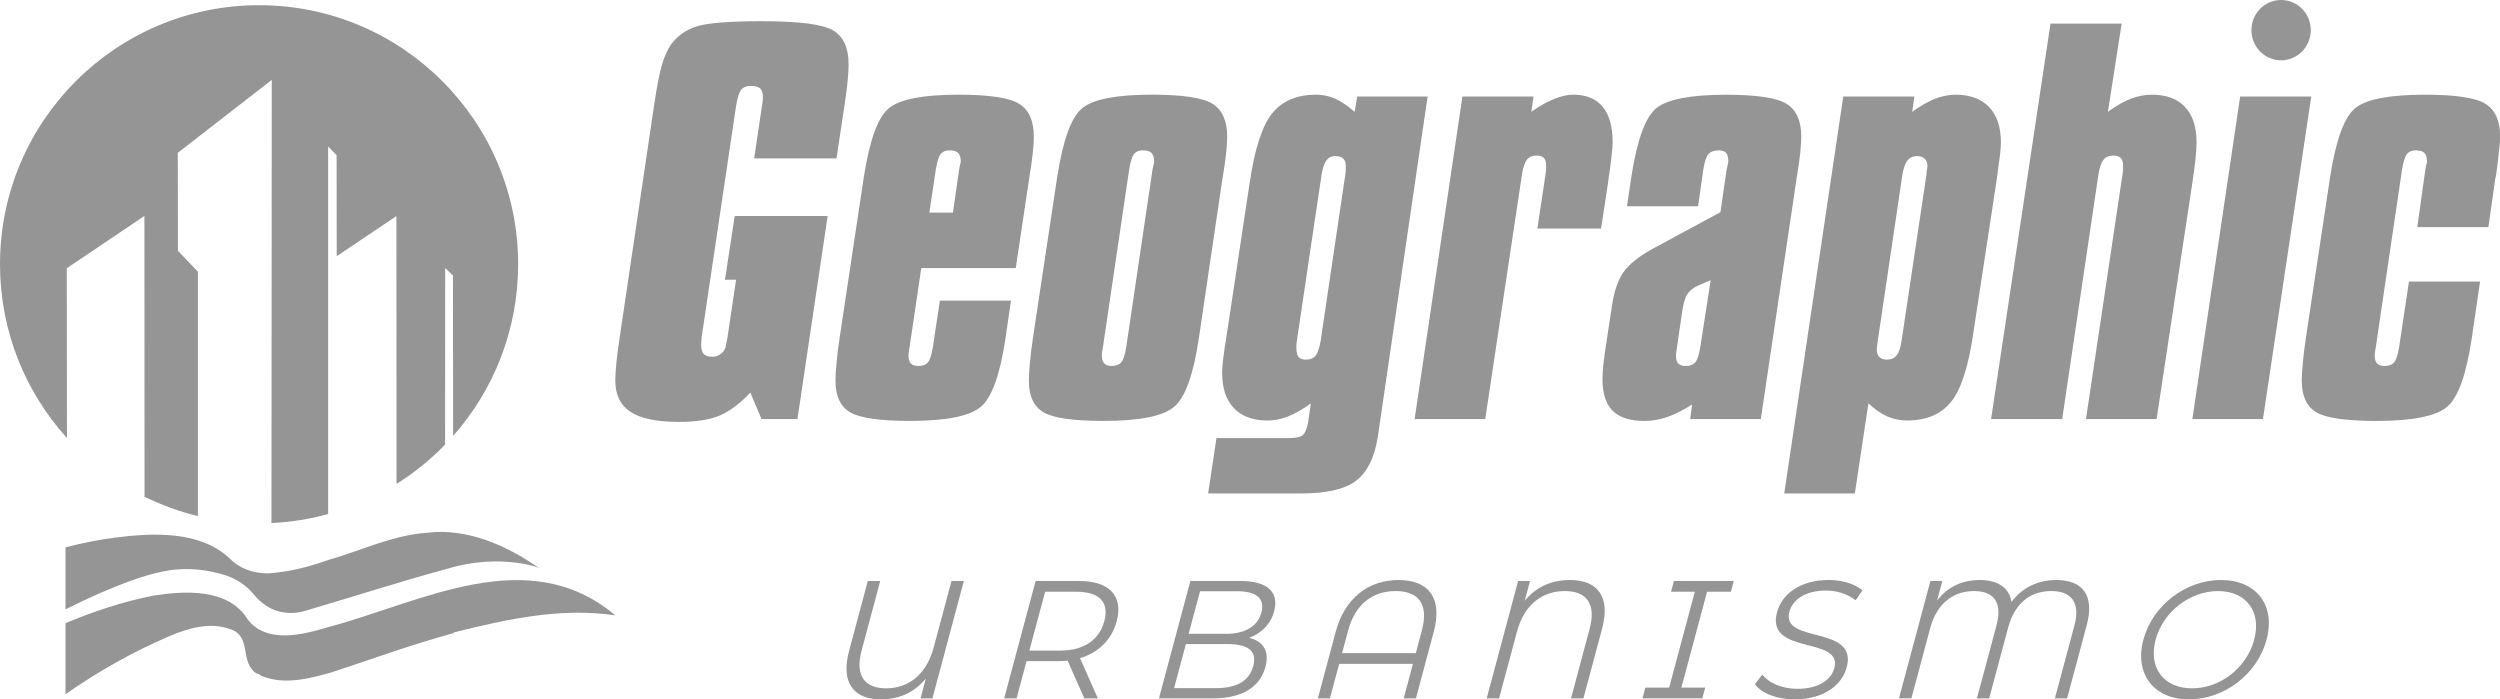
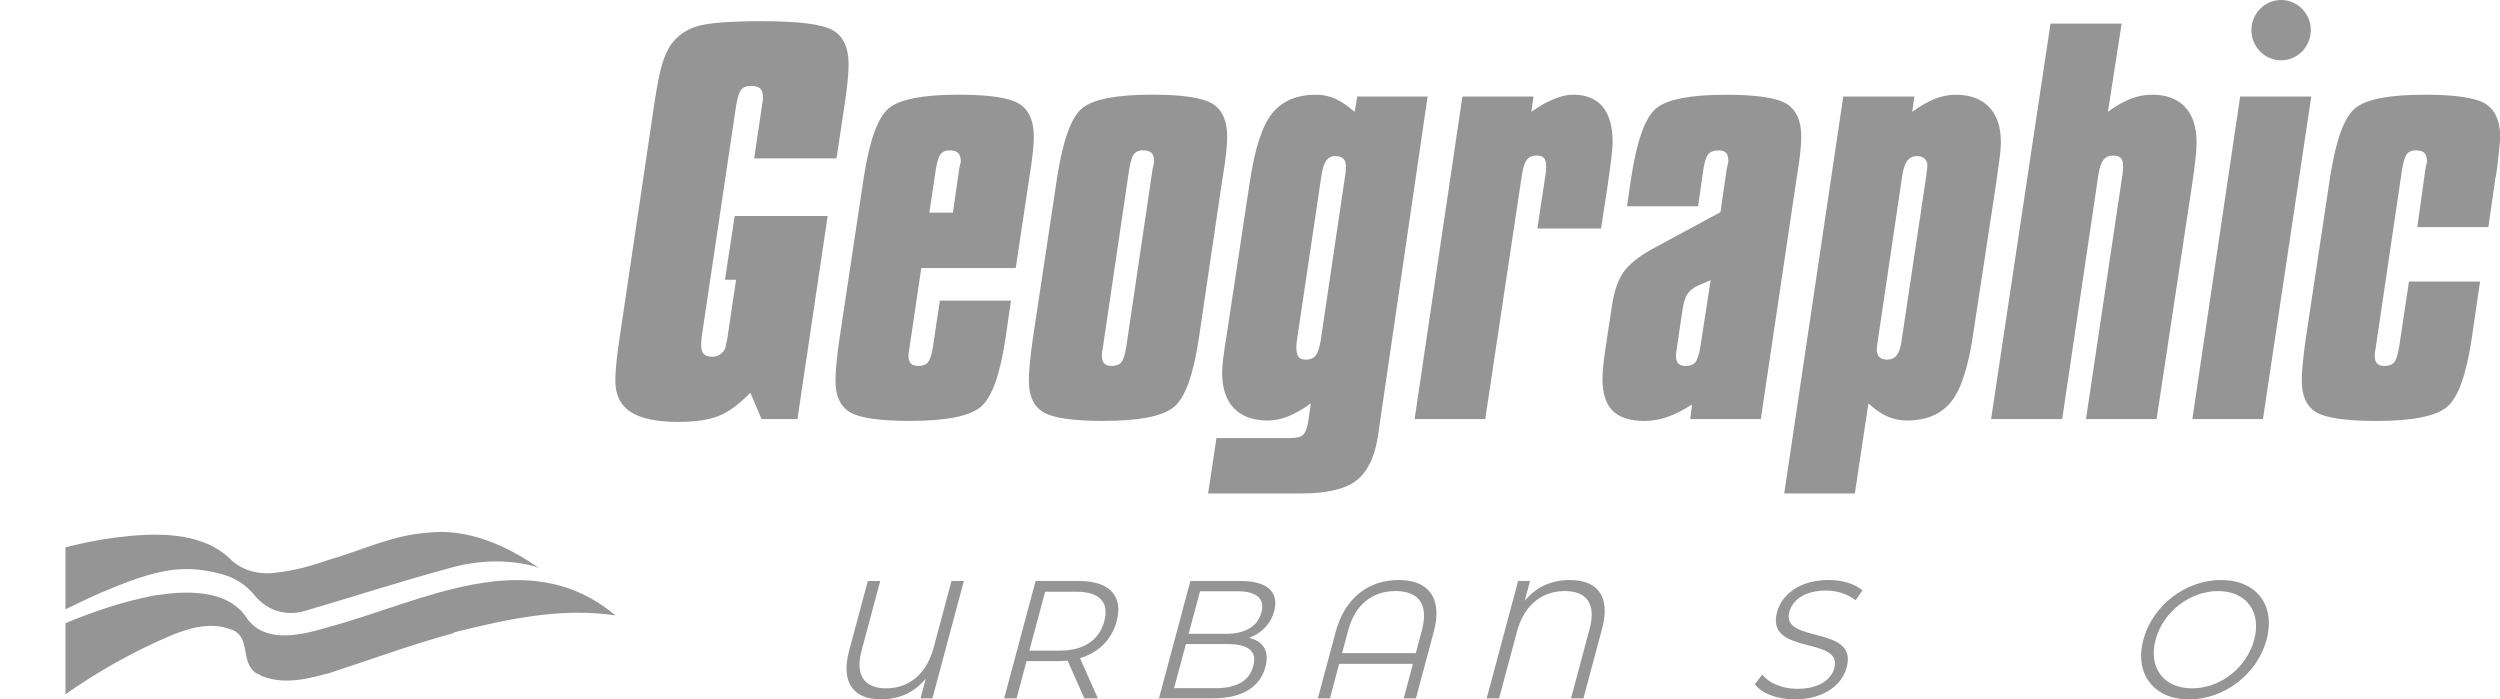
<svg xmlns="http://www.w3.org/2000/svg" id="Camada_2" data-name="Camada 2" viewBox="0 0 1005.23 281.22">
  <defs>
    <style>      .cls-1, .cls-2 {        fill: #959595;      }      .cls-2 {        fill-rule: evenodd;      }    </style>
  </defs>
  <g id="Camada_1-2" data-name="Camada 1">
    <g>
      <g>
-         <path class="cls-1" d="m0,106.26C0,48.73,46.64,2.09,104.17,2.09s104.17,46.64,104.17,104.17c0,26.47-9.88,50.64-26.14,69.02l-.07-64.52-3.12-2.97-.04,70.98c-5.84,6.02-12.39,11.33-19.53,15.81l-.05-107.69-24,16.11-.04-40.59-3.41-3.53v147.81c-7.31,2.02-14.93,3.25-22.79,3.62l.12-178.18-37.78,29.31.06,39.42,8.02,8.39v98.26c-7.5-1.82-14.68-4.44-21.45-7.79l-.05-112.89-31.22,21.02.08,68.29C10.19,157.65,0,133.14,0,106.26h0Z" />
        <g>
          <path class="cls-2" d="m216.71,228.39c-12.87-9-28.7-16.12-44.86-14.19-14.06,1-26.14,7.01-39.11,10.74-7.22,2.5-14.25,4.54-21.68,5.3-6.51,1.06-13.88-.76-18.6-5.58-11.85-11.37-31.08-10.41-46.04-8.51-6.84.87-13.53,2.24-20.09,3.93v24.92c4.38-2.17,8.8-4.25,13.23-6.25,8.63-3.65,17.06-7.14,25.98-8.98,7.47-1.54,15.2-1.17,22.56.81l1.29.35c4.62,1.25,8.82,3.76,12,7.33.37.42.74.84,1.09,1.26,2.51,2.97,5.77,5.28,9.53,6.28s7.39.86,11.02-.28c19.38-5.71,37.72-11.64,56.99-16.87,11.07-3.32,23.2-3.91,34.13-1.14.87.22,1.72.53,2.55.88h0Z" />
          <path class="cls-2" d="m132.16,252.1c-10.13,3.05-24.84,7-32.59-3.07-7.7-12.55-25.35-11.54-37.95-9.52-12.42,2.46-24.06,6.37-35.28,11.06v28.56c13.05-9.11,27.04-17.03,41.65-23.28,7.7-3.29,16.52-5.84,24.54-2.88,8.96,2.76,3.55,13.33,10.72,17.89.82-.12,1.49.93,2.44,1.13,9.1,3.49,18.86.75,27.01-1.44,16.63-5.41,33-11.48,49.72-15.98l.06-.28c21.49-5.34,42.95-10.1,64.95-6.86-35.22-29.64-78.26-5.13-115.27,4.68Z" />
        </g>
      </g>
      <g>
        <g>
          <path class="cls-1" d="m387.56,233.62l-12.64,47.19h-4.78l2.13-7.96c-4.7,5.73-10.94,8.36-18.08,8.36-11.05,0-16.18-6.81-12.78-19.48l7.53-28.11h4.99l-7.49,27.98c-2.71,10.11,1.26,15.17,9.89,15.17s16.08-5.19,19.07-16.32l7.19-26.83h4.99Z" />
          <path class="cls-1" d="m435.99,280.81l-6.72-15.17c-1.25.14-2.48.2-3.83.2h-12.67l-4.01,14.97h-4.99l12.64-47.19h17.66c12,0,17.65,6.07,14.94,16.18-1.99,7.42-7.29,12.61-14.76,14.83l7.19,16.18h-5.46Zm8.04-31.01c2.02-7.55-1.81-11.87-11.25-11.87h-12.54l-6.34,23.66h12.54c9.44,0,15.6-4.38,17.58-11.8Z" />
          <path class="cls-1" d="m508.81,268.2c-2.15,8.02-9.31,12.61-21.1,12.61h-21.71l12.64-47.19h20.36c10.52,0,15.39,4.45,13.33,12.13-1.45,5.4-5.3,8.97-10.08,10.72,5.7,1.35,8.28,5.33,6.56,11.73Zm-4.88-.4c1.64-6.14-2.15-8.83-10.44-8.83h-16.65l-4.75,17.73h16.65c8.29,0,13.53-2.7,15.19-8.9Zm-21.4-30.07l-4.59,17.13h15.03c7.55,0,12.71-2.9,14.22-8.56,1.52-5.66-2.08-8.56-9.63-8.56h-15.03Z" />
          <path class="cls-1" d="m576.5,254.05l-7.17,26.77h-4.92l3.72-13.89h-29.66l-3.72,13.89h-4.85l7.17-26.77c3.71-13.82,13.4-20.83,25.27-20.83s17.87,7.01,14.16,20.83Zm-7.21,8.56l2.42-9.04c2.87-10.72-1.4-15.91-10.56-15.91s-16.22,5.19-19.09,15.91l-2.42,9.04h29.66Z" />
          <path class="cls-1" d="m644.21,252.7l-7.53,28.11h-4.99l7.49-27.98c2.71-10.11-1.26-15.17-10.02-15.17s-16.22,5.19-19.2,16.32l-7.19,26.83h-4.99l12.64-47.19h4.79l-2.13,7.96c4.64-5.73,10.94-8.36,18.22-8.36,11.18,0,16.31,6.81,12.91,19.48Z" />
-           <path class="cls-1" d="m686.4,237.93l-10.33,38.56h9.57l-1.16,4.31h-24.06l1.16-4.31h9.57l10.33-38.56h-9.57l1.16-4.31h24.06l-1.16,4.31h-9.57Z" />
          <path class="cls-1" d="m705.64,275.08l2.98-3.84c2.49,3.3,7.84,5.73,14.04,5.73,8.83,0,13.67-3.71,14.91-8.36,3.47-12.95-27.72-4.99-23.04-22.45,1.86-6.95,8.86-12.95,20.85-12.95,5.33,0,10.44,1.55,13.51,4.18l-2.75,3.98c-3.34-2.63-7.71-3.91-11.89-3.91-8.63,0-13.5,3.84-14.77,8.56-3.47,12.95,27.68,5.13,23.07,22.32-1.86,6.94-8.98,12.87-21.05,12.87-7.07,0-13.35-2.49-15.88-6.13Z" />
-           <path class="cls-1" d="m839.06,251.35l-7.89,29.46h-4.92l7.86-29.33c2.53-9.44-1.49-13.82-9.24-13.82-8.16,0-14.67,4.45-17.47,14.9l-7.57,28.25h-4.92l7.86-29.33c2.53-9.44-1.22-13.82-9.04-13.82s-14.81,4.45-17.61,14.9l-7.57,28.25h-4.99l12.64-47.19h4.79l-2.11,7.89c4.09-5.46,10.11-8.29,17.11-8.29,7.42,0,12.01,3.24,12.81,8.83,4.33-5.86,10.79-8.83,18-8.83,10.59,0,15.48,6.13,12.26,18.14Z" />
          <path class="cls-1" d="m861.83,257.22c3.69-13.76,16.95-24,31.23-24s22.01,10.18,18.31,24c-3.71,13.82-17.02,24-31.17,24s-22.06-10.25-18.37-24Zm44.56,0c3.02-11.26-3.19-19.55-14.51-19.55s-22.11,8.29-25.12,19.55c-3.02,11.26,3.25,19.55,14.65,19.55s21.97-8.29,24.99-19.55Z" />
        </g>
        <g>
          <path class="cls-1" d="m1003.4,71.36l-2.84,19.97h-28.59l3.23-23.04c.13-.95.33-1.89.59-2.87.06-.19.1-.26.1-.26,0-1.73-.36-2.94-1.04-3.65-.72-.69-1.89-1.05-3.56-1.05-1.53,0-2.68.49-3.49,1.47-.78,1.01-1.44,3.1-1.96,6.27l-10.51,71.12c-.07.26-.13.62-.2,1.14-.19,1.21-.29,1.99-.29,2.38,0,1.53.33,2.64.95,3.3.65.69,1.63,1.01,2.97,1.01,1.8,0,3.1-.49,3.92-1.47.85-1.01,1.5-3.13,2.02-6.36l3.92-26.11h28.59l-3.33,22.75c-2.19,14.69-5.48,23.89-9.95,27.65-4.47,3.75-13.94,5.65-28.39,5.65-12.24,0-20.3-1.17-24.18-3.49-3.88-2.32-5.84-6.53-5.84-12.57,0-1.93.13-4.41.43-7.41.29-3.04.68-6.3,1.21-9.83l9.73-64.59c2.32-14.98,5.68-24.28,10.12-27.87,4.41-3.62,13.77-5.42,28.04-5.42,12.37,0,20.5,1.24,24.38,3.69,3.88,2.45,5.84,6.82,5.84,13.15,0,2.28-.52,7.28-1.53,14.92l-.29,1.53Zm-102.65-32.54h28.59l-19.42,129.68h-28.39l19.22-129.68Zm-76.24-29.34h28.59l-5.52,35.48c3.3-2.42,6.36-4.18,9.2-5.25,2.84-1.08,5.65-1.63,8.45-1.63,5.81,0,10.25,1.63,13.35,4.93,3.1,3.27,4.64,8.03,4.64,14.3,0,1.6-.13,3.78-.43,6.59-.29,2.81-.72,6.1-1.31,9.95l-14.33,94.65h-28.39l14.72-98.67c.07-.59.13-1.14.16-1.63.03-.52.03-1.01.03-1.53,0-1.47-.33-2.51-.95-3.17-.65-.62-1.63-.95-2.97-.95-1.73,0-3.04.55-3.92,1.66-.91,1.11-1.57,3-2.02,5.62l-14.62,98.67h-28.59l23.89-159.02Zm-49.91,60.74c0-.26.03-.65.1-1.17.2-1.21.29-1.99.29-2.38,0-1.21-.36-2.15-1.11-2.87-.72-.69-1.73-1.04-3-1.04-1.66,0-2.94.59-3.88,1.73-.91,1.14-1.6,3.04-2.06,5.74l-9.92,66.91c-.07.72-.16,1.44-.26,2.15-.1.75-.13,1.14-.13,1.21,0,1.34.36,2.35,1.05,3.07.72.68,1.73,1.04,3.07,1.04,1.66,0,2.94-.59,3.85-1.73.95-1.14,1.6-3.04,1.99-5.74l10.02-66.91Zm28,3.72l-9.07,59.47c-1.96,13.84-4.99,23.24-9.04,28.2-4.05,4.99-9.95,7.47-17.72,7.47-2.81,0-5.45-.56-7.9-1.63-2.45-1.08-4.99-2.84-7.6-5.25l-5.45,36.23h-28.39l23.73-159.6h28.59l-.88,6.14c3.4-2.42,6.46-4.18,9.21-5.25,2.74-1.08,5.52-1.63,8.29-1.63,5.81,0,10.28,1.66,13.45,4.96,3.17,3.33,4.73,8.06,4.73,14.26,0,1.27-.13,3.1-.43,5.48-.29,2.42-.78,6.1-1.5,11.16Zm-80.16-2.48l-14.43,97.04h-28.39l.75-5.84c-3.62,2.28-6.95,3.98-9.99,5.03-3.04,1.05-6.1,1.57-9.2,1.57-5.74,0-9.99-1.37-12.73-4.08-2.74-2.71-4.11-6.95-4.11-12.76,0-1.53.1-3.39.33-5.64.23-2.22.72-5.81,1.5-10.8l1.93-12.7c.88-6.01,2.42-10.57,4.63-13.77,2.19-3.17,6.07-6.3,11.59-9.37l27.45-14.82,2.48-17.1c.33-1.4.55-2.42.69-3.07,0-1.83-.29-3.07-.92-3.72-.59-.62-1.6-.95-3-.95-1.86,0-3.2.49-4.08,1.44-.85.95-1.53,3.07-2.06,6.3l-2.09,14.72h-28.59l1.7-11.55c2.32-15.05,5.68-24.35,10.15-27.94,4.47-3.56,13.81-5.35,28-5.35,12.37,0,20.5,1.24,24.38,3.69,3.88,2.45,5.84,6.82,5.84,13.15,0,1.66-.13,3.85-.42,6.59-.29,2.74-.75,6.07-1.4,9.95Zm-34.6,41.19l-5.06,2.19c-1.93.85-3.36,1.99-4.31,3.46-.98,1.44-1.7,4.08-2.22,7.93l-1.89,13.09c-.07.13-.1.33-.1.56-.2,1.34-.33,2.35-.39,2.97,0,1.53.33,2.64.95,3.3.65.69,1.63,1.01,2.97,1.01,1.79,0,3.1-.52,3.92-1.53.85-1.01,1.5-3.17,2.02-6.4l4.11-26.57Zm-41.32-38.74l-2.74,17.98h-25.62l3.33-22.06c.06-.59.13-1.14.16-1.63.03-.52.03-1.01.03-1.53,0-1.47-.29-2.51-.91-3.17-.59-.62-1.6-.95-3-.95-1.66,0-2.94.55-3.79,1.63-.85,1.08-1.5,2.97-1.96,5.65l-14.82,98.67h-28.4l19.22-129.68h28.59l-.88,6.14c3.26-2.32,6.3-4.01,9.14-5.16,2.84-1.14,5.42-1.73,7.7-1.73,5.22,0,9.17,1.63,11.85,4.86,2.68,3.26,4.01,8.03,4.01,14.36,0,1.14-.16,3.2-.52,6.17-.36,2.97-.82,6.43-1.4,10.45Zm-101.83-28.95l1.04-6.14h28.3l-20.07,137.12c-1.34,8.22-4.28,14.03-8.75,17.43-4.5,3.36-11.91,5.06-22.23,5.06h-37.21l3.36-22.29h29.34c2.61,0,4.41-.39,5.35-1.17.95-.82,1.66-2.45,2.12-4.93l1.14-7.83c-3.39,2.42-6.46,4.18-9.2,5.25-2.74,1.08-5.45,1.63-8.19,1.63-5.88,0-10.38-1.66-13.55-4.96-3.17-3.33-4.73-8.06-4.73-14.26,0-1.4.13-3.3.42-5.68.29-2.38.82-5.97,1.6-10.77l8.98-59.47c2.02-13.97,5.09-23.43,9.14-28.4,4.05-4.99,9.92-7.47,17.62-7.47,2.68,0,5.22.52,7.61,1.57,2.38,1.04,5.03,2.84,7.9,5.32Zm-3.75,25.26c.07-.46.13-.95.16-1.44.03-.52.03-1.24.03-2.12,0-1.27-.33-2.25-1.05-2.9-.69-.69-1.8-1.01-3.26-1.01s-2.61.59-3.46,1.73c-.88,1.14-1.53,3.04-1.96,5.74l-9.96,66.91c-.13,1.11-.19,1.89-.19,2.42,0,1.83.29,3.13.85,3.92.59.75,1.57,1.14,2.97,1.14,1.73,0,3-.52,3.88-1.53.85-1.01,1.53-3,2.06-5.94l9.92-66.91Zm-77.55-1.93c.13-.68.29-1.4.46-2.09.16-.72.23-1.08.23-1.08,0-1.7-.36-2.9-1.04-3.62-.72-.69-1.89-1.05-3.56-1.05-1.53,0-2.68.49-3.49,1.47-.78,1.01-1.44,3.1-1.96,6.27l-10.51,71.12c-.07.26-.13.62-.2,1.14-.2,1.21-.29,2.02-.29,2.38,0,1.53.33,2.64.95,3.3.65.69,1.63,1.01,2.97,1.01,1.79,0,3.1-.49,3.92-1.47.85-1.01,1.5-3.13,2.02-6.36l10.51-71.02Zm28.2,3.17l-9.53,64.49c-2.19,14.69-5.48,23.89-9.95,27.65-4.47,3.75-13.94,5.65-28.39,5.65-12.24,0-20.3-1.17-24.18-3.49-3.88-2.32-5.84-6.53-5.84-12.57,0-1.93.13-4.41.42-7.41.29-3.04.69-6.3,1.21-9.83l9.73-64.59c2.32-14.98,5.68-24.28,10.12-27.87,4.41-3.62,13.78-5.42,28.04-5.42,12.37,0,20.5,1.24,24.38,3.69,3.88,2.45,5.84,6.82,5.84,13.15,0,1.76-.13,4.01-.42,6.69-.29,2.68-.75,5.97-1.4,9.86Zm-121.15,36.33l-4.67,31.53c-.07.26-.13.62-.2,1.14-.19,1.21-.29,2.02-.29,2.38,0,1.53.33,2.64.95,3.3.65.69,1.63,1.01,2.97,1.01,1.8,0,3.1-.49,3.92-1.47.85-1.01,1.5-3.13,2.02-6.36l2.77-18.44h28.59l-2.19,15.11c-2.19,14.65-5.48,23.86-9.95,27.61-4.47,3.75-13.94,5.65-28.4,5.65-12.24,0-20.3-1.17-24.18-3.49-3.88-2.32-5.84-6.53-5.84-12.57,0-1.93.13-4.37.43-7.41.29-3.04.68-6.3,1.21-9.79l9.73-64.62c2.32-14.98,5.68-24.28,10.12-27.87,4.41-3.62,13.77-5.42,28.04-5.42,12.37,0,20.5,1.24,24.38,3.69,3.88,2.45,5.84,6.82,5.84,13.15,0,1.66-.13,3.85-.42,6.59-.29,2.74-.75,6.04-1.4,9.95l-5.45,36.33h-37.96Zm3.26-22.29h9.46l2.48-17.2c.13-.95.33-1.89.59-2.87.07-.19.1-.29.1-.29,0-1.7-.36-2.9-1.05-3.62-.72-.69-1.89-1.05-3.56-1.05-1.53,0-2.68.49-3.49,1.47-.78,1.01-1.44,3.1-1.96,6.27l-2.58,17.3Zm-110.58-43.87c1.01-6.82,2.02-11.98,3-15.41.98-3.43,2.22-6.2,3.69-8.32,2.55-3.49,6.01-5.94,10.41-7.31,4.41-1.37,13.12-2.06,26.21-2.06,14.92,0,24.45,1.24,28.59,3.72,4.15,2.48,6.2,7.05,6.2,13.68,0,1.53-.1,3.56-.33,6.04-.23,2.48-.62,5.71-1.21,9.66l-3.33,22.06h-33.1l3.13-21.12c.13-.65.23-1.24.29-1.83.06-.56.1-1.08.1-1.53,0-1.7-.36-2.91-1.11-3.62-.72-.68-1.99-1.04-3.75-1.04s-3,.49-3.82,1.44c-.85.95-1.53,3.17-2.12,6.59l-13.84,93.02c0,.13-.03.52-.1,1.18-.06.69-.1,1.34-.1,1.96,0,1.66.36,2.87,1.04,3.59.72.75,1.86,1.11,3.46,1.11,1.44,0,2.71-.49,3.82-1.47,1.08-1.01,1.6-2.05,1.6-3.23,0-.03.03-.16.1-.36.26-.98.46-1.93.59-2.87l3.43-23.04h-4.47l3.92-25.62h37.37l-12.14,81.66h-14.46l-4.47-10.61c-4.28,4.44-8.39,7.54-12.37,9.2-4.01,1.7-9.46,2.55-16.42,2.55-8.78,0-15.24-1.34-19.35-4.01-4.11-2.68-6.17-6.89-6.17-12.63,0-1.73.13-4.05.42-6.98.29-2.94.68-6.07,1.21-9.47l14.07-94.91Z" />
          <path class="cls-2" d="m917.21,0c6.59,0,11.94,5.43,11.94,12.12s-5.35,12.13-11.94,12.13-11.94-5.43-11.94-12.13,5.35-12.12,11.94-12.12" />
        </g>
      </g>
    </g>
  </g>
</svg>